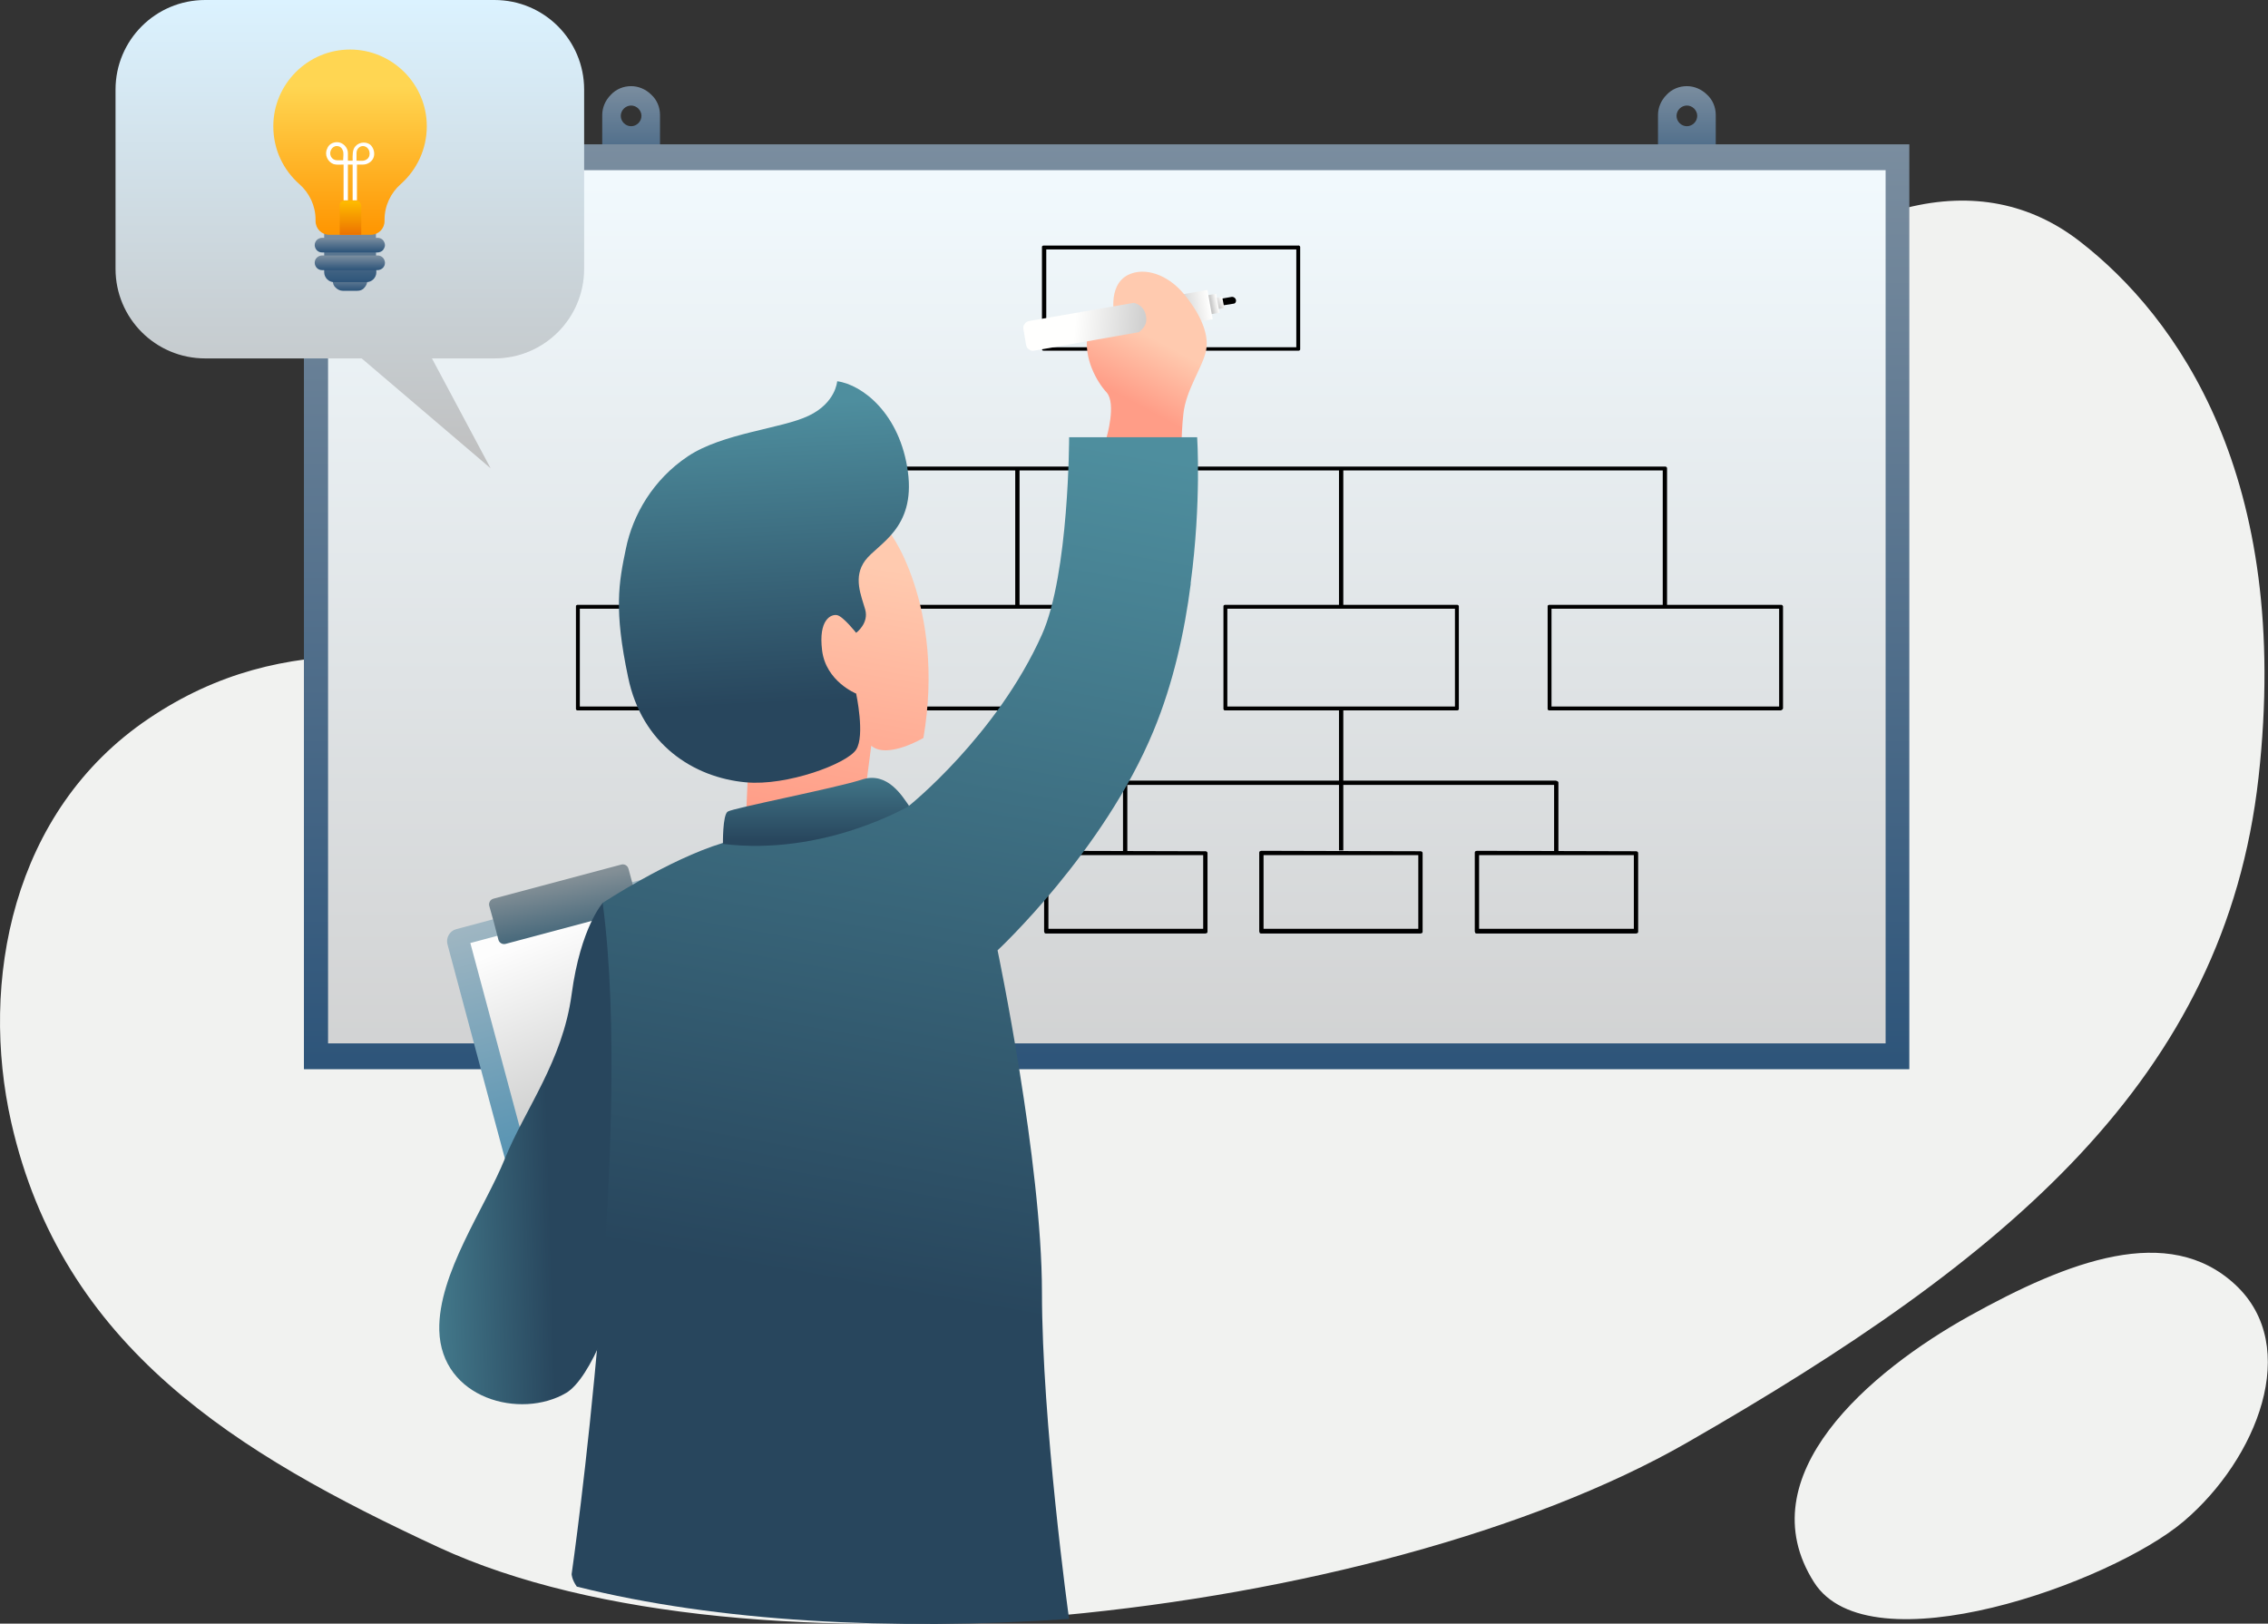
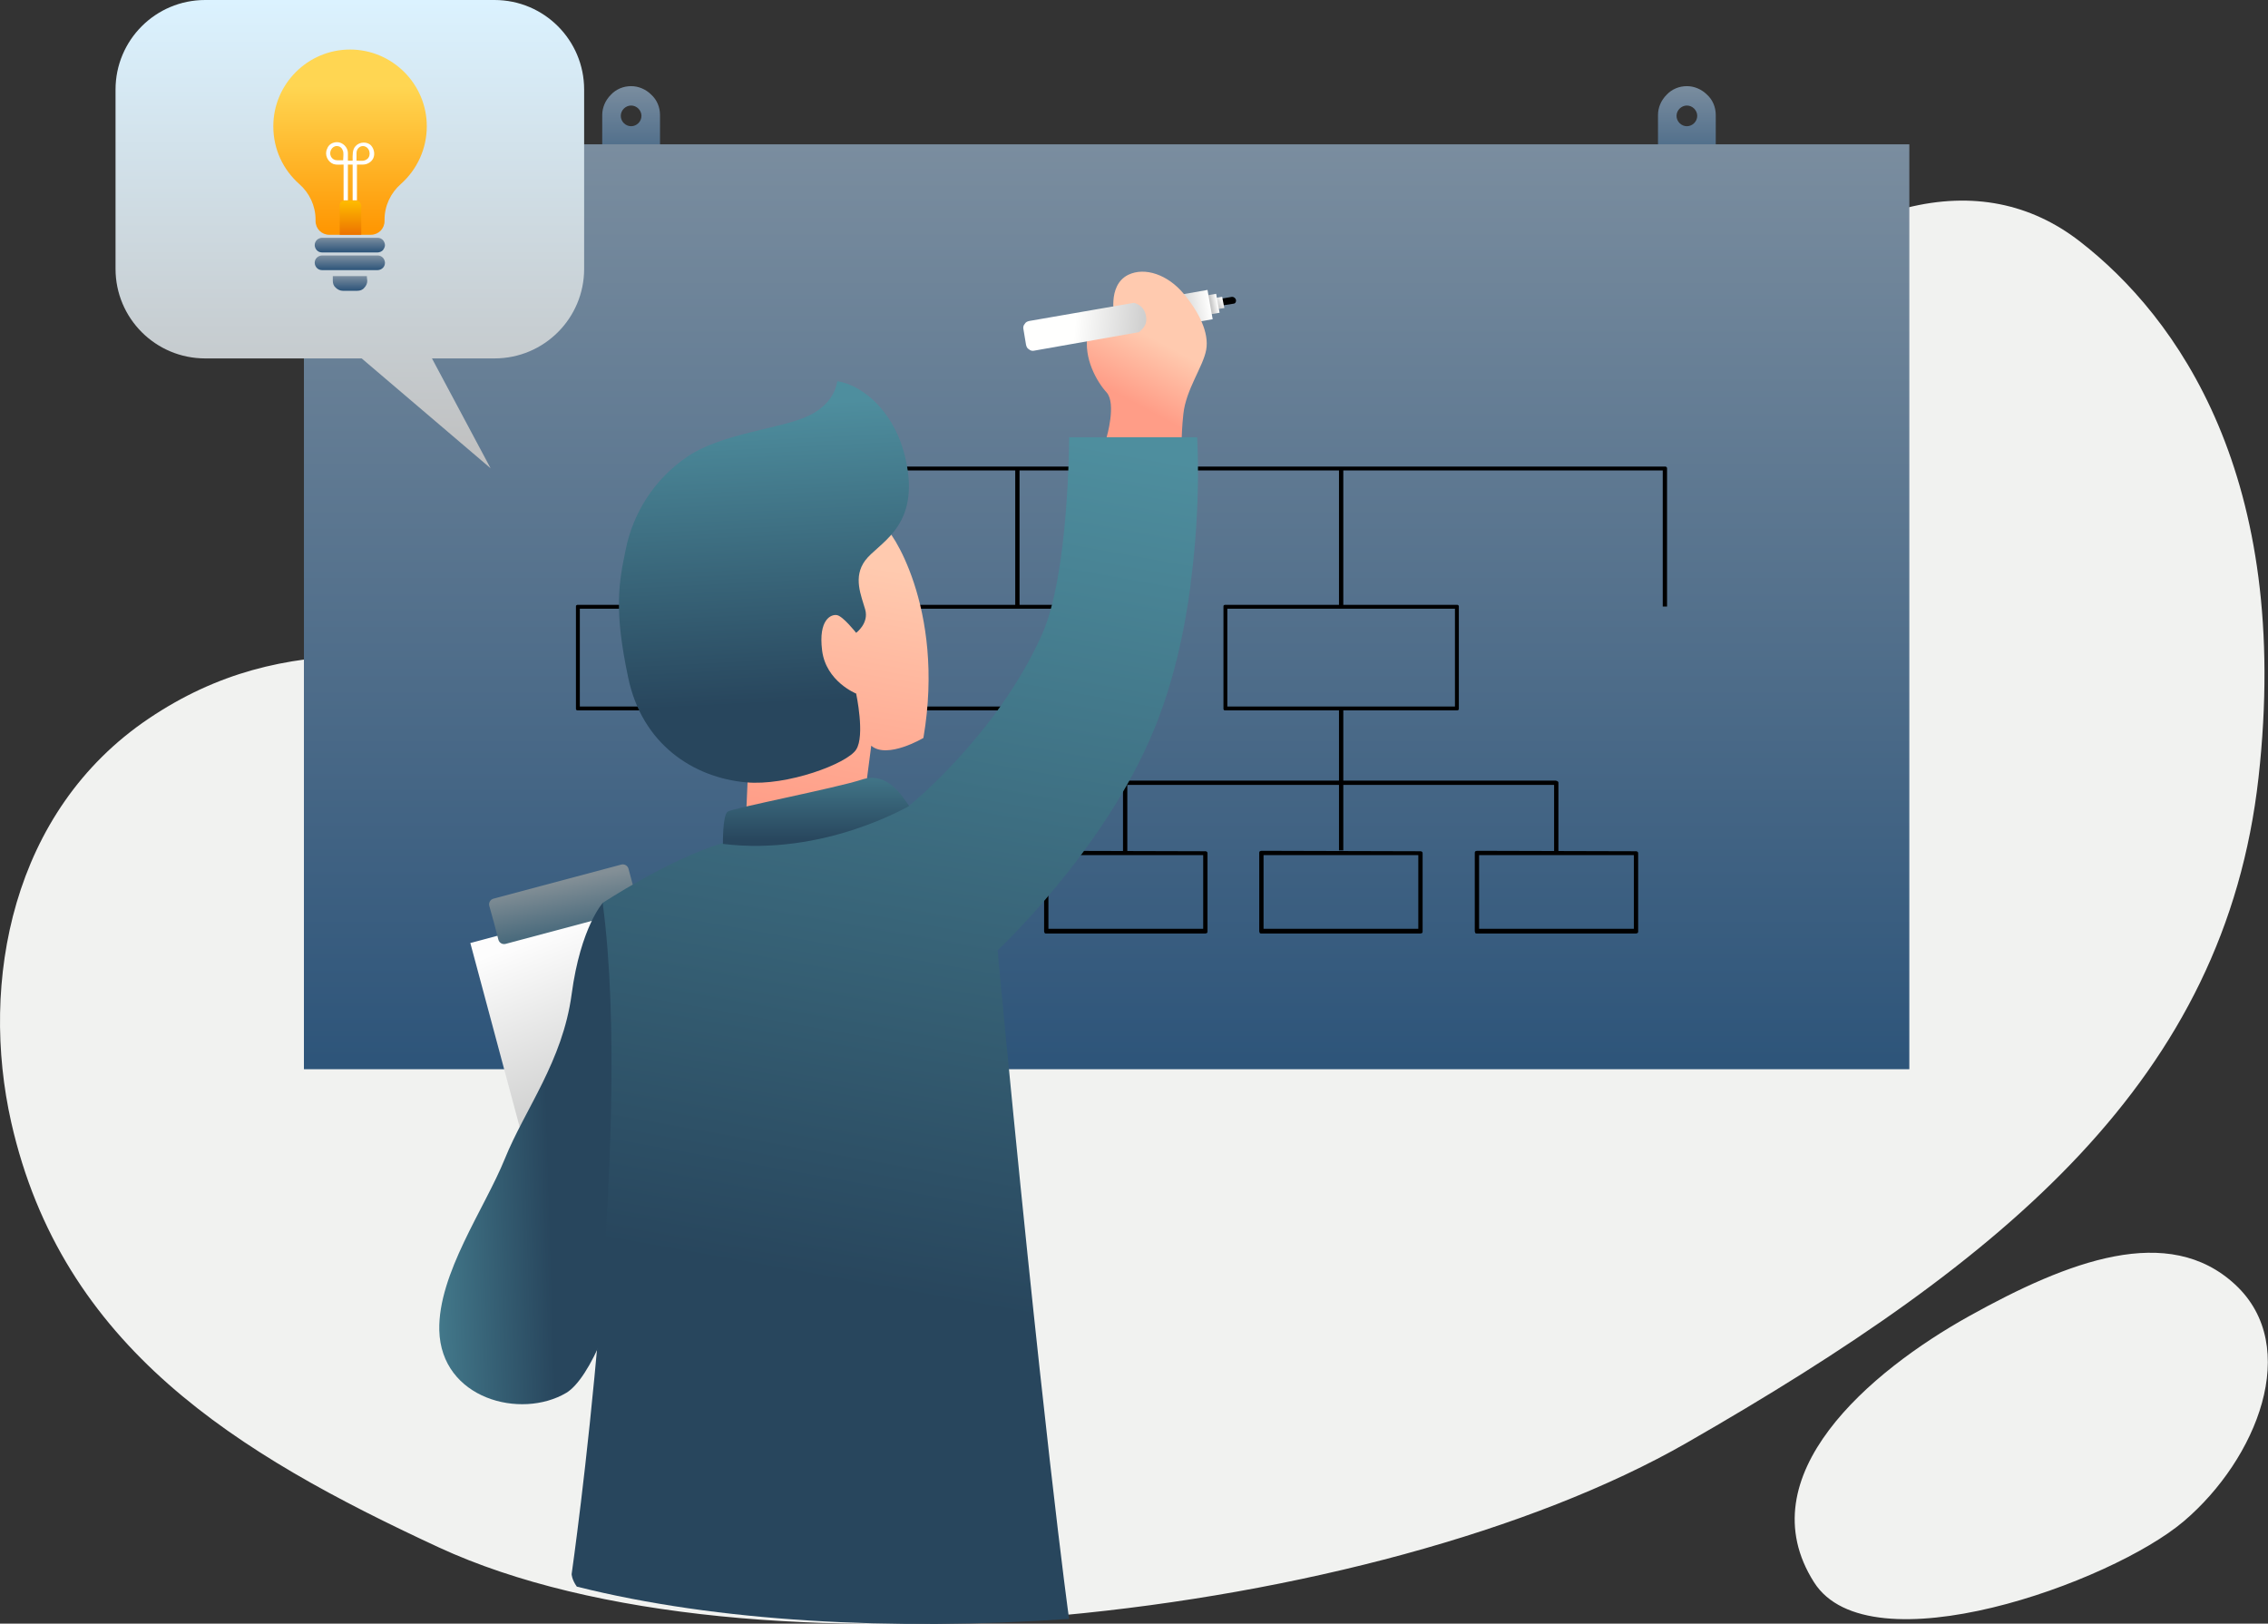
<svg xmlns="http://www.w3.org/2000/svg" width="183" height="131" viewBox="0 0 183 131" fill="none">
  <rect x="0" y="0" width="183" height="131" fill="#333333" stroke="none" />
  <g clip-path="url(#clip0)">
    <path fill-rule="evenodd" clip-rule="evenodd" d="M49.463 54.638C34.054 52.97 23.097 50.502 12.001 57.975C0.904 65.448 -1.635 79.281 0.904 90.543C5.009 108.686 19.062 117.271 35.41 124.848C60.281 136.353 111.066 130.757 136.111 116.402C161.99 101.561 179.522 86.997 182.235 62.737C184.948 38.476 175.66 25.547 167.799 19.464C159.938 13.382 148.981 15.502 136.111 28.014C123.275 40.492 63.516 56.168 49.463 54.638ZM146.372 127.663C140.911 119.078 150.894 110.632 158.894 106.183C166.895 101.734 174.965 98.641 180.356 103.646C185.748 108.651 182.096 117.723 176.217 122.728C170.339 127.733 150.825 134.684 146.372 127.663Z" fill="#F1F2F0" />
    <path fill-rule="evenodd" clip-rule="evenodd" d="M53.255 9.28C53.255 8.655 53.011 8.064 52.559 7.647C52.107 7.195 51.515 6.951 50.924 6.951C50.298 6.951 49.707 7.195 49.289 7.647C48.837 8.098 48.593 8.689 48.593 9.28C48.593 11.991 48.593 16.162 48.593 16.162H53.255V9.28ZM50.924 8.515C51.376 8.515 51.759 8.898 51.759 9.35C51.759 9.802 51.376 10.184 50.924 10.184C50.472 10.184 50.089 9.802 50.089 9.35C50.089 8.898 50.472 8.515 50.924 8.515Z" fill="url(#paint0_linear)" />
    <path fill-rule="evenodd" clip-rule="evenodd" d="M138.441 9.28C138.441 8.655 138.198 8.064 137.746 7.647C137.293 7.195 136.702 6.951 136.111 6.951C135.485 6.951 134.893 7.195 134.476 7.647C134.024 8.098 133.78 8.689 133.78 9.28C133.78 11.991 133.78 16.162 133.78 16.162H138.441V9.28ZM136.111 8.515C136.563 8.515 136.946 8.898 136.946 9.35C136.946 9.802 136.563 10.184 136.111 10.184C135.659 10.184 135.276 9.802 135.276 9.35C135.276 8.898 135.659 8.515 136.111 8.515Z" fill="url(#paint1_linear)" />
    <path d="M154.059 11.644H24.523V86.267H154.059V11.644Z" fill="url(#paint2_linear)" />
-     <path d="M152.146 13.729H26.471V84.182H152.146V13.729Z" fill="url(#paint3_linear)" />
-     <path fill-rule="evenodd" clip-rule="evenodd" d="M104.805 19.812L104.874 19.846L104.909 19.916V19.985V28.153C104.909 28.223 104.909 28.223 104.874 28.258L104.805 28.292H104.735H84.213C84.143 28.292 84.143 28.292 84.108 28.258L84.073 28.188V28.119V19.951C84.073 19.881 84.073 19.881 84.108 19.846L84.178 19.812H84.247H104.77C104.77 19.777 104.805 19.812 104.805 19.812ZM84.421 20.124V28.014H104.596V20.124H84.421Z" fill="black" />
-     <path fill-rule="evenodd" clip-rule="evenodd" d="M143.763 48.799C143.868 48.869 143.868 48.904 143.868 48.938V57.141C143.868 57.211 143.798 57.28 143.694 57.315H125.015C124.945 57.315 124.945 57.315 124.91 57.28L124.875 57.211V57.141V48.938C124.875 48.869 124.875 48.869 124.91 48.834L124.98 48.799H125.049H143.728C143.694 48.799 143.728 48.799 143.763 48.799ZM125.188 49.112V57.002H143.555V49.112H125.188Z" fill="black" />
    <path fill-rule="evenodd" clip-rule="evenodd" d="M117.606 48.799L117.675 48.834L117.71 48.904V48.973V57.176C117.71 57.245 117.71 57.245 117.675 57.28L117.606 57.315H117.536H98.857C98.787 57.315 98.787 57.315 98.752 57.28L98.718 57.211V57.141V48.938C98.718 48.869 98.718 48.869 98.752 48.834L98.822 48.799H98.892H117.571H117.606ZM99.031 49.112V57.002H117.397V49.112H99.031Z" fill="black" />
    <path fill-rule="evenodd" clip-rule="evenodd" d="M114.649 68.68C114.753 68.715 114.788 68.75 114.788 68.854V75.145C114.788 75.284 114.753 75.284 114.614 75.319H101.779C101.64 75.319 101.64 75.284 101.605 75.145V68.819C101.605 68.68 101.64 68.68 101.779 68.645L114.649 68.68C114.649 68.645 114.649 68.68 114.649 68.68ZM101.953 68.993V74.937H114.44V68.993H101.953Z" fill="black" />
    <path fill-rule="evenodd" clip-rule="evenodd" d="M97.291 68.68C97.396 68.715 97.431 68.75 97.431 68.854V75.145C97.431 75.284 97.396 75.284 97.257 75.319H84.421C84.282 75.319 84.282 75.284 84.247 75.145V68.819C84.247 68.68 84.282 68.68 84.421 68.645L97.291 68.68C97.257 68.645 97.257 68.68 97.291 68.68ZM84.595 68.993V74.937H97.083V68.993H84.595Z" fill="black" />
    <path fill-rule="evenodd" clip-rule="evenodd" d="M125.641 63.015C125.71 63.05 125.71 63.05 125.745 63.119V63.189V68.819H125.397V63.328H90.961V68.819H90.613V63.154V63.084L90.648 63.015L90.717 62.98H90.787H125.536C125.606 63.015 125.641 63.015 125.641 63.015Z" fill="black" />
    <path fill-rule="evenodd" clip-rule="evenodd" d="M132.041 68.68C132.145 68.715 132.18 68.75 132.18 68.854V75.145C132.18 75.284 132.145 75.284 132.006 75.319H119.171C119.032 75.319 119.032 75.284 118.997 75.145V68.819C118.997 68.68 119.032 68.68 119.171 68.645L132.041 68.68C132.006 68.645 132.041 68.68 132.041 68.68ZM119.345 68.993V74.937H131.832V68.993H119.345Z" fill="black" />
    <path fill-rule="evenodd" clip-rule="evenodd" d="M91.483 48.799L91.552 48.834L91.587 48.904V48.973V57.176C91.587 57.245 91.587 57.245 91.552 57.28L91.483 57.315H91.413H72.734C72.664 57.315 72.664 57.315 72.629 57.28L72.595 57.211V57.141V48.938C72.595 48.869 72.595 48.869 72.629 48.834L72.699 48.799H72.769H91.448C91.448 48.799 91.448 48.799 91.483 48.799ZM72.908 49.112V57.002H91.274V49.112H72.908Z" fill="black" />
    <path fill-rule="evenodd" clip-rule="evenodd" d="M65.359 48.799L65.429 48.834L65.464 48.904V48.973V57.176C65.464 57.245 65.464 57.245 65.429 57.28L65.359 57.315H65.29H46.611C46.541 57.315 46.541 57.315 46.507 57.28L46.472 57.211V57.141V48.938C46.472 48.869 46.472 48.869 46.507 48.834L46.576 48.799H46.646H65.325C65.325 48.799 65.325 48.799 65.359 48.799ZM46.785 49.112V57.002H65.151V49.112H46.785Z" fill="black" />
    <path fill-rule="evenodd" clip-rule="evenodd" d="M134.406 37.642C134.511 37.712 134.511 37.746 134.511 37.781V48.938H134.163V37.955H56.107V48.938H55.759V37.781C55.759 37.712 55.759 37.712 55.794 37.677L55.863 37.642H55.933H134.337C134.372 37.642 134.406 37.642 134.406 37.642Z" fill="black" />
    <path d="M108.388 37.816H108.04V48.973H108.388V37.816Z" fill="black" />
    <path d="M82.265 37.816H81.917V48.973H82.265V37.816Z" fill="black" />
    <path d="M108.388 57.141H108.04V68.611H108.388V57.141Z" fill="black" />
    <path fill-rule="evenodd" clip-rule="evenodd" d="M71.412 42.612C71.69 42.439 76.317 48.938 74.508 59.539C74.508 59.539 71.586 61.277 70.299 60.165L69.951 62.841C69.951 62.841 65.603 67.359 60.212 65.552L60.559 57.593C60.525 57.627 58.438 41.361 71.412 42.612Z" fill="url(#paint4_linear)" />
    <path fill-rule="evenodd" clip-rule="evenodd" d="M69.081 55.959C69.081 55.959 66.647 54.986 66.334 52.483C66.02 49.981 67.064 49.529 67.551 49.633C68.038 49.738 69.081 51.058 69.081 51.058C69.081 51.058 70.125 50.294 69.812 49.181C69.499 48.069 68.803 46.575 69.812 45.219C70.821 43.864 73.882 42.682 73.256 38.059C72.629 33.402 69.603 31.038 67.551 30.76C67.551 30.76 67.447 32.498 65.255 33.541C63.099 34.583 58.333 34.931 55.516 36.808C52.698 38.685 51.063 41.535 50.507 44.246C49.915 47.061 49.533 49.216 50.681 54.638C51.794 60.06 55.968 62.737 60.177 63.119C63.481 63.432 68.351 61.624 69.081 60.478C69.812 59.365 69.081 55.959 69.081 55.959Z" fill="url(#paint5_linear)" />
-     <path fill-rule="evenodd" clip-rule="evenodd" d="M55.203 71.079C55.063 70.557 54.507 70.244 53.985 70.383C50.715 71.252 40.037 74.102 36.802 74.971C36.28 75.11 35.967 75.666 36.106 76.188C37.184 80.254 41.428 96.069 42.541 100.136C42.68 100.657 43.237 100.97 43.759 100.831C47.028 99.962 57.707 97.112 60.942 96.243C61.464 96.104 61.777 95.548 61.638 95.026C60.525 90.96 56.281 75.145 55.203 71.079Z" fill="url(#paint6_linear)" />
    <path fill-rule="evenodd" clip-rule="evenodd" d="M53.568 71.913L37.95 76.084L44.072 98.919L59.69 94.748L53.568 71.913Z" fill="url(#paint7_linear)" />
    <path fill-rule="evenodd" clip-rule="evenodd" d="M51.446 72.817C51.516 73.06 51.376 73.338 51.098 73.407C49.255 73.894 42.645 75.667 40.802 76.153C40.558 76.223 40.28 76.084 40.211 75.806C40.037 75.11 39.689 73.79 39.48 73.094C39.411 72.851 39.55 72.573 39.828 72.504C41.672 72.017 48.281 70.244 50.124 69.758C50.368 69.688 50.646 69.827 50.715 70.105C50.889 70.8 51.272 72.121 51.446 72.817Z" fill="url(#paint8_linear)" />
    <path fill-rule="evenodd" clip-rule="evenodd" d="M48.663 72.816C48.663 72.816 46.854 74.763 46.124 80.22C45.393 85.642 42.367 89.465 40.732 93.497C39.097 97.529 35.341 102.777 35.445 107.33C35.584 112.857 42.019 114.56 45.706 112.37C49.394 110.111 55.446 90.89 48.663 72.816Z" fill="url(#paint9_linear)" />
    <path fill-rule="evenodd" clip-rule="evenodd" d="M99.726 24.191C99.692 24.052 99.552 23.948 99.413 23.948C98.683 24.087 96.77 24.4 96.77 24.4L96.874 24.956C96.874 24.956 98.787 24.608 99.518 24.504C99.657 24.504 99.761 24.365 99.726 24.191Z" fill="black" />
    <path fill-rule="evenodd" clip-rule="evenodd" d="M97.744 24.087L98.613 23.948L98.787 24.851L97.918 24.991L97.744 24.087Z" fill="url(#paint10_linear)" />
    <path fill-rule="evenodd" clip-rule="evenodd" d="M98.126 23.704L96.874 23.913L97.152 25.442L98.405 25.234L98.126 23.704Z" fill="url(#paint11_linear)" />
    <path fill-rule="evenodd" clip-rule="evenodd" d="M91.483 24.434L97.431 23.392L97.848 25.755L91.9 26.798C92.109 26.589 92.457 26.276 92.457 25.442C92.457 24.608 91.483 24.469 91.483 24.469V24.434Z" fill="url(#paint12_linear)" />
    <path fill-rule="evenodd" clip-rule="evenodd" d="M89.291 35.279C89.291 35.279 90.091 32.568 89.291 31.664C88.491 30.795 87.413 28.883 87.761 27.006C88.108 25.095 89.952 25.686 89.952 25.686C89.952 25.686 89.291 23.044 91.03 22.175C92.387 21.515 94.231 22.175 95.483 23.67C96.77 25.199 97.57 26.867 97.326 28.223C97.083 29.578 95.691 31.421 95.483 33.402C95.274 35.279 95.344 37.017 95.344 37.017L89.291 35.279Z" fill="url(#paint13_linear)" />
    <path fill-rule="evenodd" clip-rule="evenodd" d="M91.483 24.434C91.483 24.434 92.283 24.573 92.457 25.442C92.63 26.276 92.109 26.589 91.9 26.798L83.447 28.292C83.308 28.327 83.134 28.292 83.03 28.188C82.891 28.119 82.821 27.98 82.786 27.806C82.717 27.423 82.647 26.937 82.578 26.555C82.543 26.416 82.578 26.242 82.682 26.137C82.752 25.998 82.891 25.929 83.065 25.894L91.483 24.434Z" fill="url(#paint14_linear)" />
-     <path fill-rule="evenodd" clip-rule="evenodd" d="M84.073 51.197C86.265 46.297 86.265 35.279 86.265 35.279H96.596C96.596 35.279 96.944 40.527 96.074 47.026V47.131C95.587 50.919 94.683 55.09 93.083 58.948C89.048 68.715 80.491 76.674 80.491 76.674C80.491 76.674 84.073 93.775 84.073 104.272C84.073 114.699 86.23 130.479 86.265 130.618C71.969 131.591 57.881 130.861 46.541 128.011C46.124 127.42 46.124 127.003 46.124 127.003C46.124 127.003 51.168 91.863 48.628 72.851C48.628 72.851 53.95 69.341 58.298 68.02C62.646 66.699 73.325 65.031 73.325 65.031C73.325 65.031 80.421 59.365 84.073 51.197Z" fill="url(#paint15_linear)" />
+     <path fill-rule="evenodd" clip-rule="evenodd" d="M84.073 51.197C86.265 46.297 86.265 35.279 86.265 35.279H96.596C96.596 35.279 96.944 40.527 96.074 47.026V47.131C95.587 50.919 94.683 55.09 93.083 58.948C89.048 68.715 80.491 76.674 80.491 76.674C84.073 114.699 86.23 130.479 86.265 130.618C71.969 131.591 57.881 130.861 46.541 128.011C46.124 127.42 46.124 127.003 46.124 127.003C46.124 127.003 51.168 91.863 48.628 72.851C48.628 72.851 53.95 69.341 58.298 68.02C62.646 66.699 73.325 65.031 73.325 65.031C73.325 65.031 80.421 59.365 84.073 51.197Z" fill="url(#paint15_linear)" />
    <path fill-rule="evenodd" clip-rule="evenodd" d="M58.333 68.089C58.333 68.089 58.298 65.761 58.716 65.483C59.098 65.204 67.342 63.606 69.499 62.911C71.621 62.181 72.838 64.301 73.36 65.031C73.36 64.996 66.542 69.097 58.333 68.089Z" fill="url(#paint16_linear)" />
    <path fill-rule="evenodd" clip-rule="evenodd" d="M9.322 7.229C9.322 3.232 12.557 0 16.557 0H39.898C43.898 0 47.133 3.232 47.133 7.229V21.689C47.133 25.686 43.898 28.918 39.898 28.918H34.854L39.585 37.781L29.184 28.918H16.557C12.557 28.918 9.322 25.686 9.322 21.689V7.229Z" fill="url(#paint17_linear)" />
    <path fill-rule="evenodd" clip-rule="evenodd" d="M29.602 22.279H26.854V22.662C26.854 22.87 26.923 23.079 27.097 23.218C27.236 23.357 27.445 23.461 27.654 23.461C28.036 23.461 28.454 23.461 28.836 23.461C29.045 23.461 29.254 23.392 29.393 23.218C29.532 23.079 29.636 22.87 29.636 22.662C29.602 22.453 29.602 22.279 29.602 22.279Z" fill="url(#paint18_linear)" />
-     <path fill-rule="evenodd" clip-rule="evenodd" d="M30.332 18.769H26.158V21.967C26.158 22.384 26.506 22.766 26.958 22.766C27.688 22.766 28.801 22.766 29.567 22.766C29.984 22.766 30.367 22.418 30.367 21.967C30.332 20.82 30.332 18.769 30.332 18.769Z" fill="url(#paint19_linear)" />
    <path fill-rule="evenodd" clip-rule="evenodd" d="M25.462 17.726C25.462 16.614 24.975 15.571 24.14 14.841C22.853 13.694 22.053 12.061 22.053 10.184C22.053 6.778 24.836 3.997 28.245 3.997C31.654 3.997 34.437 6.778 34.437 10.184C34.437 12.026 33.636 13.694 32.349 14.841C31.515 15.571 31.028 16.614 31.028 17.726C31.028 17.796 31.028 17.83 31.028 17.83C31.028 18.456 30.541 18.943 29.915 18.943C28.941 18.943 27.549 18.943 26.575 18.943C25.949 18.943 25.462 18.456 25.462 17.83V17.726Z" fill="url(#paint20_linear)" />
    <path fill-rule="evenodd" clip-rule="evenodd" d="M31.062 19.777C31.062 19.638 30.993 19.464 30.889 19.36C30.784 19.256 30.645 19.186 30.471 19.186C29.393 19.186 27.062 19.186 25.984 19.186C25.845 19.186 25.671 19.256 25.567 19.36C25.462 19.464 25.393 19.603 25.393 19.777C25.393 19.916 25.462 20.09 25.567 20.194C25.671 20.298 25.81 20.368 25.984 20.368C27.062 20.368 29.393 20.368 30.471 20.368C30.61 20.368 30.784 20.298 30.889 20.194C30.993 20.055 31.062 19.916 31.062 19.777Z" fill="url(#paint21_linear)" />
    <path fill-rule="evenodd" clip-rule="evenodd" d="M31.062 21.202C31.062 21.063 30.993 20.889 30.889 20.785C30.784 20.68 30.645 20.611 30.471 20.611C29.393 20.611 27.062 20.611 25.984 20.611C25.845 20.611 25.671 20.68 25.567 20.785C25.462 20.889 25.393 21.028 25.393 21.202C25.393 21.341 25.462 21.515 25.567 21.619C25.671 21.723 25.81 21.793 25.984 21.793C27.062 21.793 29.393 21.793 30.471 21.793C30.61 21.793 30.784 21.723 30.889 21.619C30.993 21.515 31.062 21.376 31.062 21.202Z" fill="url(#paint22_linear)" />
    <path fill-rule="evenodd" clip-rule="evenodd" d="M29.115 16.544C29.115 16.44 29.08 16.371 29.01 16.301C28.941 16.232 28.836 16.197 28.767 16.197C28.454 16.197 28.036 16.197 27.758 16.197C27.654 16.197 27.584 16.232 27.515 16.301C27.445 16.371 27.41 16.475 27.41 16.544C27.41 17.309 27.41 18.943 27.41 18.943H29.149V16.544H29.115Z" fill="url(#paint23_linear)" />
    <path fill-rule="evenodd" clip-rule="evenodd" d="M27.201 11.47C27.654 11.47 28.071 11.887 28.071 12.339V12.964H28.454C28.454 12.513 28.419 12.061 28.697 11.783C29.01 11.435 29.636 11.4 29.949 11.748C30.193 12.026 30.262 12.443 30.123 12.756C29.984 13.069 29.636 13.277 29.288 13.277H28.801V16.162H28.454V13.277H28.071V16.162H27.723V13.277C27.445 13.277 27.167 13.312 26.923 13.242C26.436 13.069 26.158 12.478 26.401 11.991C26.506 11.678 26.819 11.47 27.201 11.47C27.167 11.47 27.167 11.47 27.201 11.47ZM27.167 11.783C26.784 11.783 26.506 12.269 26.714 12.652C26.819 12.825 26.993 12.93 27.201 12.93H27.688C27.688 12.652 27.758 12.339 27.654 12.13C27.584 11.922 27.41 11.783 27.167 11.783ZM29.288 11.783C29.01 11.783 28.767 12.026 28.767 12.339V12.964C29.08 12.964 29.393 13.034 29.636 12.825C29.984 12.547 29.845 11.817 29.288 11.783Z" fill="#FFFFFE" />
  </g>
  <defs>
    <linearGradient id="paint0_linear" x1="50.933" y1="6.952" x2="50.933" y2="16.06" gradientUnits="userSpaceOnUse">
      <stop stop-color="#7A8D9F" />
      <stop offset="1" stop-color="#2E557A" />
    </linearGradient>
    <linearGradient id="paint1_linear" x1="136.107" y1="6.952" x2="136.107" y2="16.06" gradientUnits="userSpaceOnUse">
      <stop stop-color="#7A8D9F" />
      <stop offset="1" stop-color="#2E557A" />
    </linearGradient>
    <linearGradient id="paint2_linear" x1="89.3" y1="11.638" x2="89.3" y2="85.552" gradientUnits="userSpaceOnUse">
      <stop stop-color="#7A8D9F" />
      <stop offset="1" stop-color="#2E557A" />
    </linearGradient>
    <linearGradient id="paint3_linear" x1="89.295" y1="14.476" x2="89.295" y2="94.777" gradientUnits="userSpaceOnUse">
      <stop stop-color="#F1F9FD" />
      <stop offset="1" stop-color="#CDCDCD" />
    </linearGradient>
    <linearGradient id="paint4_linear" x1="69.306" y1="45.469" x2="65.747" y2="66.335" gradientUnits="userSpaceOnUse">
      <stop stop-color="#FFCAAF" />
      <stop offset="1" stop-color="#FF9D87" />
    </linearGradient>
    <linearGradient id="paint5_linear" x1="61.075" y1="32.696" x2="62.282" y2="56.772" gradientUnits="userSpaceOnUse">
      <stop stop-color="#4E8E9E" />
      <stop offset="1" stop-color="#28465D" />
    </linearGradient>
    <linearGradient id="paint6_linear" x1="45.492" y1="72.709" x2="52.52" y2="99.672" gradientUnits="userSpaceOnUse">
      <stop stop-color="#9FB6C2" />
      <stop offset="1" stop-color="#3583AB" />
    </linearGradient>
    <linearGradient id="paint7_linear" x1="44.751" y1="75.014" x2="53.107" y2="96.447" gradientUnits="userSpaceOnUse">
      <stop stop-color="#FDFDFD" />
      <stop offset="1" stop-color="#B2B3B2" />
    </linearGradient>
    <linearGradient id="paint8_linear" x1="45.115" y1="71.094" x2="46.131" y2="76.45" gradientUnits="userSpaceOnUse">
      <stop stop-color="#838F96" />
      <stop offset="1" stop-color="#355D73" />
    </linearGradient>
    <linearGradient id="paint9_linear" x1="30.946" y1="93.476" x2="44.246" y2="93.067" gradientUnits="userSpaceOnUse">
      <stop stop-color="#4E8E9E" />
      <stop offset="1" stop-color="#28465D" />
    </linearGradient>
    <linearGradient id="paint10_linear" x1="98.691" y1="24.248" x2="97.988" y2="24.631" gradientUnits="userSpaceOnUse">
      <stop stop-color="#FFFFFE" />
      <stop offset="1" stop-color="#B4B4B4" />
    </linearGradient>
    <linearGradient id="paint11_linear" x1="98.263" y1="24.47" x2="97.52" y2="24.613" gradientUnits="userSpaceOnUse">
      <stop stop-color="#FFFFFE" />
      <stop offset="1" stop-color="#B4B4B4" />
    </linearGradient>
    <linearGradient id="paint12_linear" x1="97.644" y1="24.61" x2="93.709" y2="25.278" gradientUnits="userSpaceOnUse">
      <stop stop-color="#FFFFFE" />
      <stop offset="1" stop-color="#B4B4B4" />
    </linearGradient>
    <linearGradient id="paint13_linear" x1="93.832" y1="27.71" x2="91.303" y2="32.396" gradientUnits="userSpaceOnUse">
      <stop stop-color="#FFCAAF" />
      <stop offset="1" stop-color="#FF9D87" />
    </linearGradient>
    <linearGradient id="paint14_linear" x1="86.716" y1="26.332" x2="95.403" y2="27.051" gradientUnits="userSpaceOnUse">
      <stop stop-color="#FFFFFE" />
      <stop offset="1" stop-color="#B4B4B4" />
    </linearGradient>
    <linearGradient id="paint15_linear" x1="79.558" y1="34.272" x2="67.152" y2="103.511" gradientUnits="userSpaceOnUse">
      <stop stop-color="#4E8E9E" />
      <stop offset="1" stop-color="#28465D" />
    </linearGradient>
    <linearGradient id="paint16_linear" x1="65.837" y1="60.031" x2="65.837" y2="67.824" gradientUnits="userSpaceOnUse">
      <stop stop-color="#4E8E9E" />
      <stop offset="1" stop-color="#28465D" />
    </linearGradient>
    <linearGradient id="paint17_linear" x1="28.237" y1="-0.004" x2="28.237" y2="37.8" gradientUnits="userSpaceOnUse">
      <stop stop-color="#DBF2FF" />
      <stop offset="1" stop-color="#BFBFBF" />
    </linearGradient>
    <linearGradient id="paint18_linear" x1="28.241" y1="22.288" x2="28.241" y2="23.431" gradientUnits="userSpaceOnUse">
      <stop stop-color="#7A8D9F" />
      <stop offset="1" stop-color="#2E557A" />
    </linearGradient>
    <linearGradient id="paint19_linear" x1="28.241" y1="18.84" x2="28.241" y2="22.754" gradientUnits="userSpaceOnUse">
      <stop stop-color="#7A8D9F" />
      <stop offset="1" stop-color="#2E557A" />
    </linearGradient>
    <linearGradient id="paint20_linear" x1="28.239" y1="6.951" x2="28.239" y2="18.956" gradientUnits="userSpaceOnUse">
      <stop stop-color="#FFD652" />
      <stop offset="1" stop-color="#FF9500" />
    </linearGradient>
    <linearGradient id="paint21_linear" x1="28.241" y1="19.195" x2="28.241" y2="20.333" gradientUnits="userSpaceOnUse">
      <stop stop-color="#7A8D9F" />
      <stop offset="1" stop-color="#2E557A" />
    </linearGradient>
    <linearGradient id="paint22_linear" x1="28.241" y1="20.653" x2="28.241" y2="21.783" gradientUnits="userSpaceOnUse">
      <stop stop-color="#7A8D9F" />
      <stop offset="1" stop-color="#2E557A" />
    </linearGradient>
    <linearGradient id="paint23_linear" x1="28.241" y1="16.18" x2="28.241" y2="19.065" gradientUnits="userSpaceOnUse">
      <stop stop-color="#FFBD00" />
      <stop offset="1" stop-color="#EB6F00" />
    </linearGradient>
    <clipPath id="clip0">
      <rect width="183" height="131" fill="white" />
    </clipPath>
  </defs>
</svg>